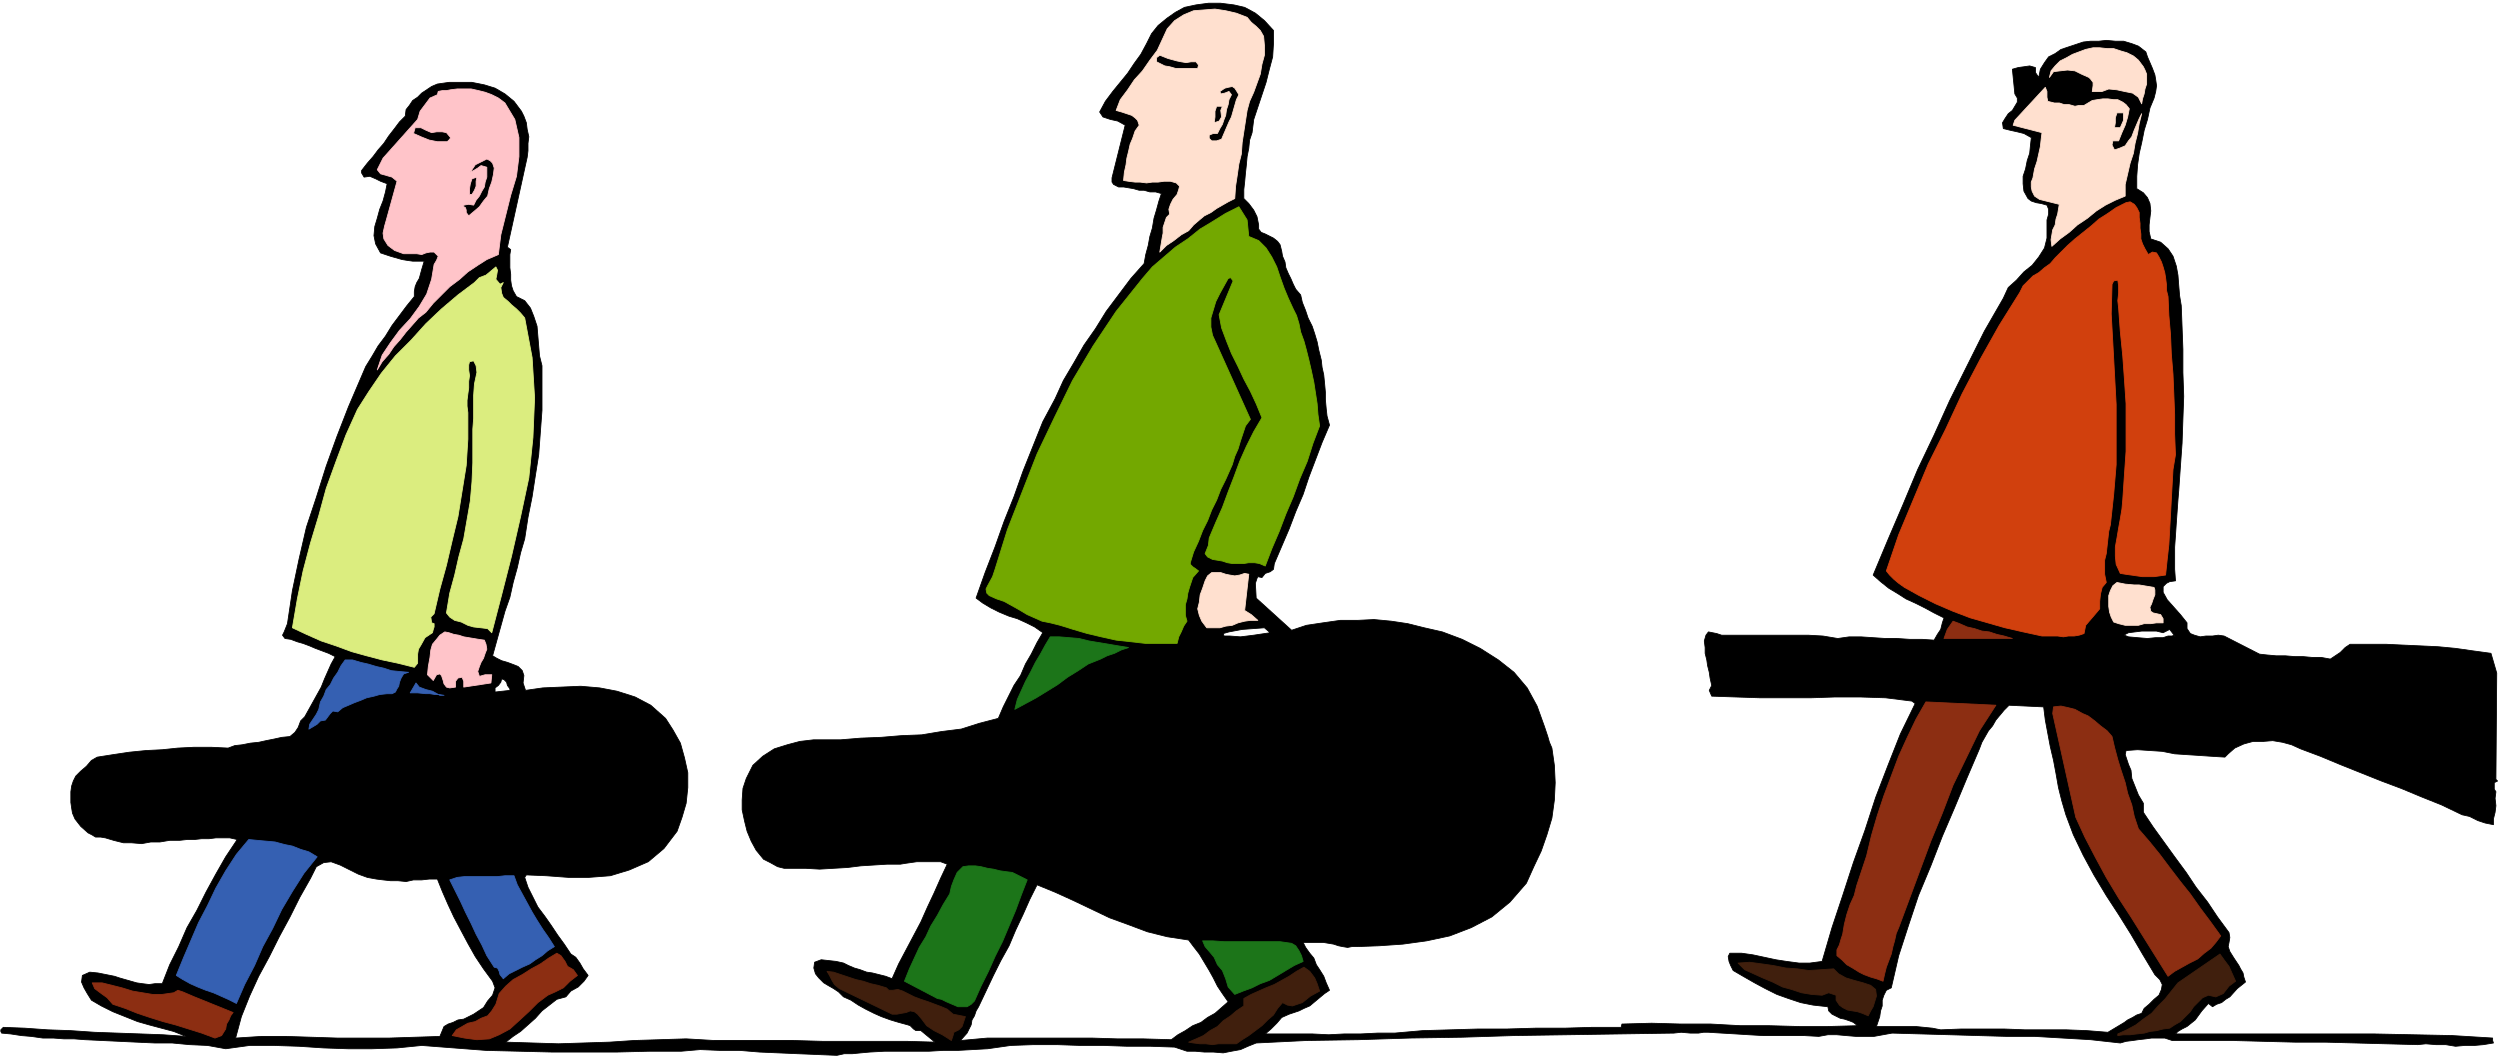
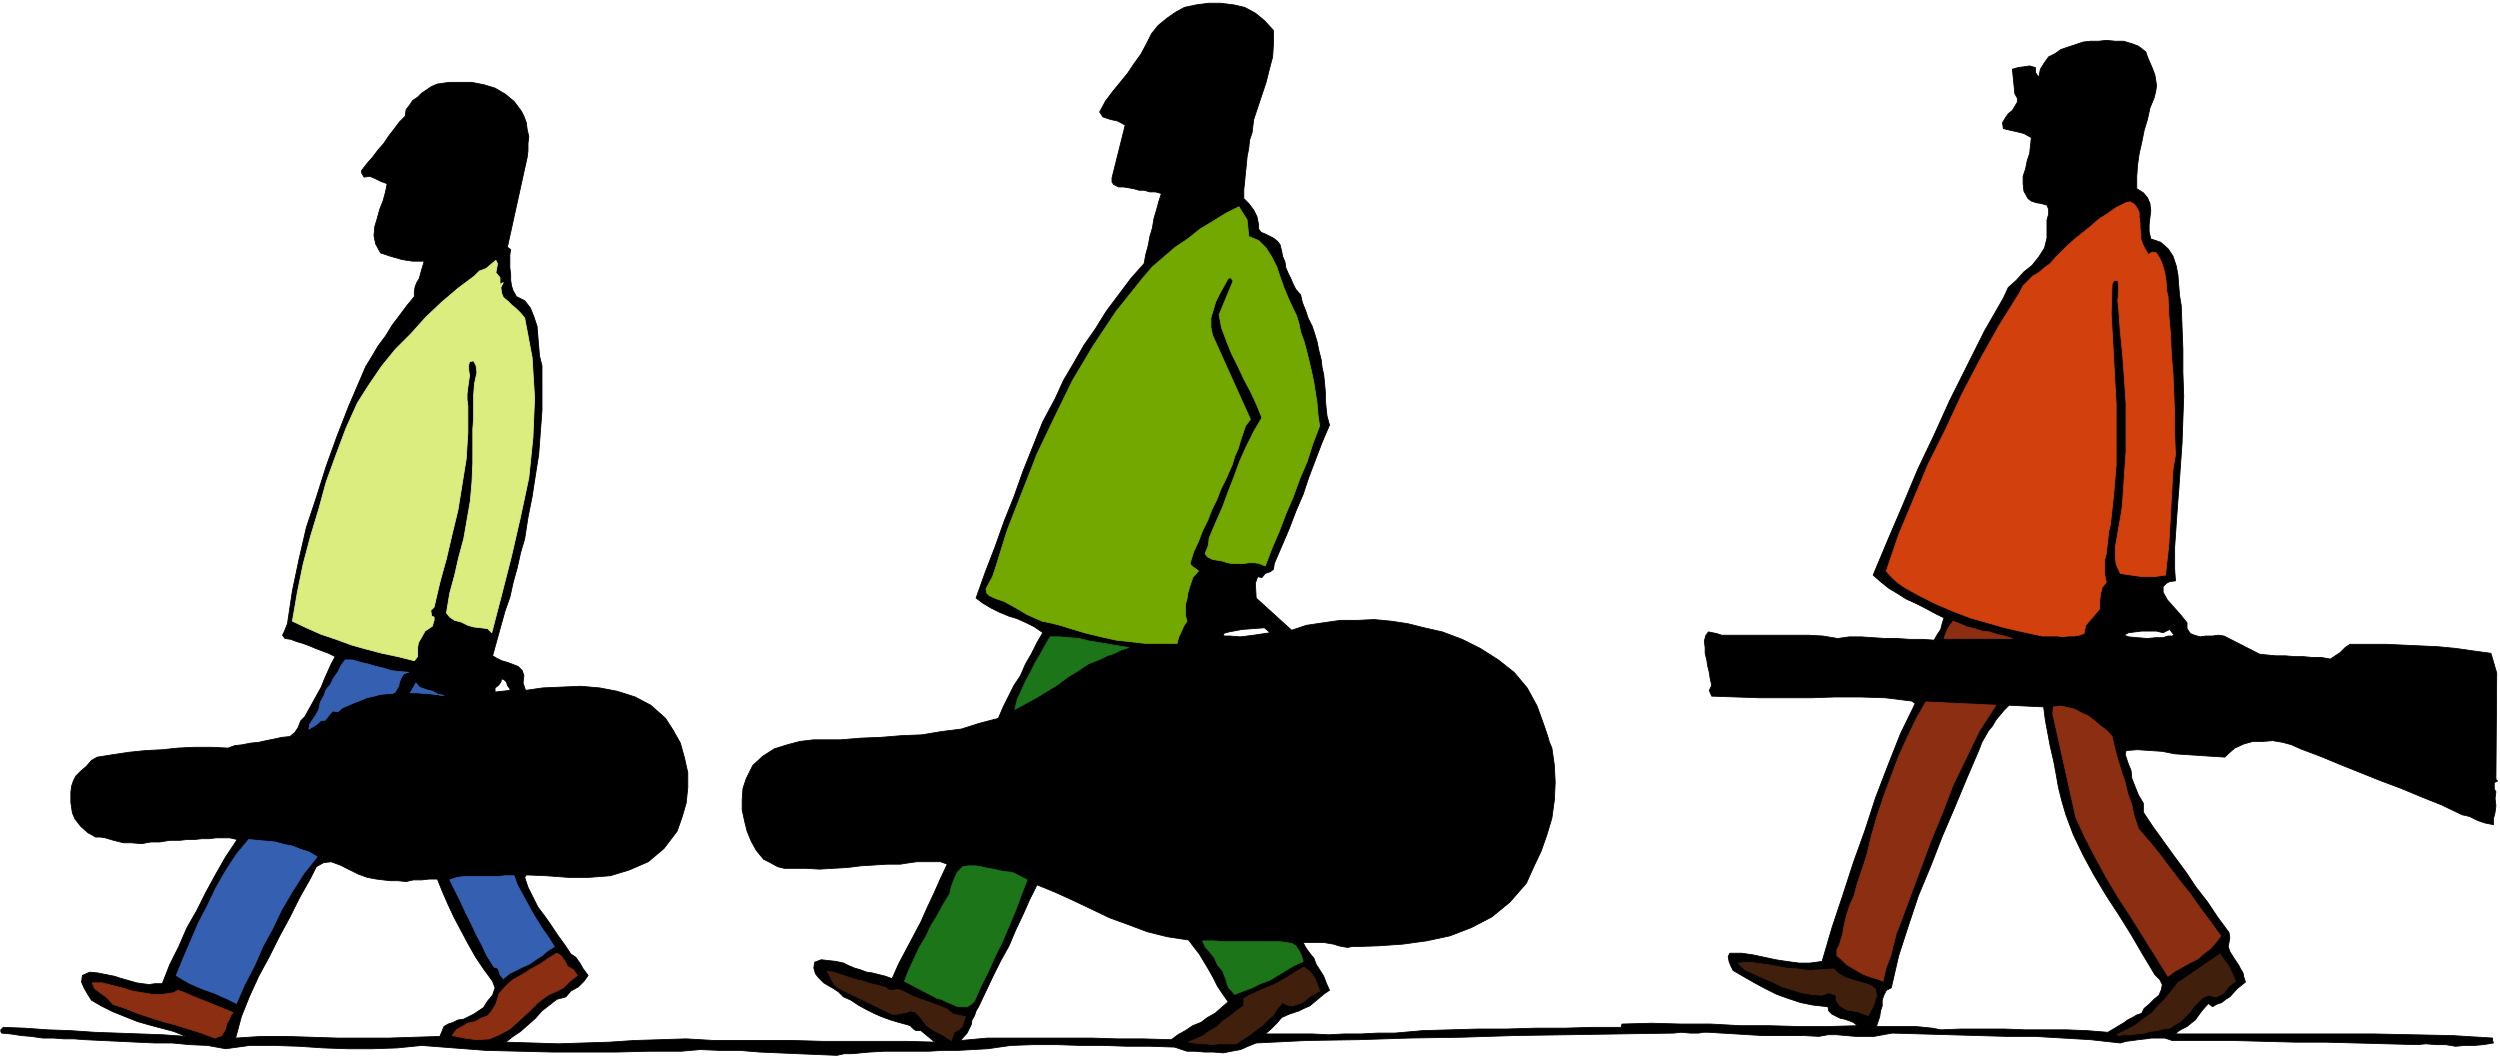
<svg xmlns="http://www.w3.org/2000/svg" fill-rule="evenodd" height="207.366" preserveAspectRatio="none" stroke-linecap="round" viewBox="0 0 3035 1283" width="490.455">
  <style>.brush8{fill:#8c2e12}.pen7{stroke:#8c2e12;stroke-width:1;stroke-linejoin:round}</style>
  <path d="M1546 37v16l-1 16-4 15-4 16-5 15-5 15-5 15-2 16-3 9-1 10-2 10-1 11-1 9-1 11-1 9v11l6 6 6 8 4 8 2 10v5l3 4 5 2 6 3 4 2 5 4 3 4 2 8 1 6 3 7 1 7 3 7 3 6 3 7 3 6 6 7 2 9 4 10 3 9 5 10 3 9 3 10 2 10 3 12 1 9 2 9 1 10 1 11v9l1 11 1 9 3 11-9 21-8 21-8 21-7 21-9 21-8 21-9 21-9 21-1 7-4 3-6 2-4 5-5-1-1 2-1 3-1 3 1 18 43 39 18-6 20-3 21-3h21l20-1 21 2 20 3 20 5 22 5 24 9 22 11 22 14 19 15 16 19 12 22 9 25 2 6 2 6 2 7 3 7 3 21 1 21-1 21-3 22-6 20-7 20-9 19-9 20-20 23-22 18-25 13-26 10-28 6-29 4-29 2-27 1h-6l-5 1-6-1-5-1-6-2-6-1-6-1h-25l3 6 5 7 5 6 3 8 4 6 5 8 3 8 4 9-6 4-6 5-6 5-6 5-7 3-6 3-6 2-6 2-9 4-6 7-7 7-7 6h57l20 1 19-1h20l20-1h21l34-3 34-1 34-1h35l34-1h35l34-1h35l1-4 36-1 36 1h36l36 2h35l36 1h35l36-1-5-4-5-2-6-2-5-1-6-3-4-2-4-4-1-5-18-2-15-3-15-5-14-5-14-7-13-7-14-8-12-7-3-6-2-5-1-6 2-4h14l14 2 14 3 14 3 13 2 15 2h13l15-2 12-41 13-39 13-40 14-39 13-40 15-39 15-38 18-37-4-3-32-4-31-1h-30l-30 1h-61l-30-1-29-1-3-7 3-6-2-9-1-7-2-8-1-7-2-8v-7l-1-8 2-7 3-4 5 1 5 1 6 2h105l18 1 18 3 14-2h14l15 1 15 1h14l15 1h15l15 1 4-7 4-6 2-8 2-6-12-6-11-6-12-6-11-5-11-7-10-6-10-8-9-8 18-43 18-42 18-43 20-42 19-42 21-42 21-42 23-40 6-13 10-9 9-10 10-8 8-10 7-11 3-12v-22l2-7v-6l-2-5-7-2-6-1-6-2-4-3-5-9-1-9v-9l3-9 2-10 3-9 1-10 1-9-9-5-8-2-9-2-8-2-1-7 3-5 4-6 5-4 3-5 3-5v-5l-3-5-3-30 7-2 7-1 7-1 7 2v6l4 6 2-10 5-8 5-7 8-4 7-5 9-3 9-3 9-3 9-1h10l9-1 11 1h10l10 3 8 3 9 7 2 6 3 7 3 7 3 8 1 6 1 7-1 7-2 8-5 12-3 14-4 13-3 15-3 13-2 14-1 14v15l8 5 5 6 3 7 1 9-1 8-1 9v8l2 9 12 4 9 8 6 9 4 12 2 11 1 13 1 12 2 12 1 26 1 27v28l1 29-1 28-1 29-2 28-2 29-1 12-1 14-1 14-1 15-1 14v27l1 14-7 1-4 2-4 4v7l5 9 8 9 8 9 8 10v7l4 6 5 2 7 2 7-1h8l7-1 7 1 43 22 9 1 11 1h11l12 1h10l11 1h11l11 2 6-4 6-4 6-6 6-4h43l21 1 22 1 21 1 21 2 21 3 22 3 7 24-1 129 2 2-4 2v8l2 3-1 8 1 9-1 8-2 8v7l-10-2-9-3-10-5-9-2-25-12-25-10-24-10-24-9-25-10-25-10-24-10-24-9-11-5-11-3-12-2-12 1h-12l-11 3-11 5-8 7-4 4-16-1-15-1-15-1-15-1-15-3-15-1-15-1-14 1-1 5 2 6 2 6 3 7 1 10 4 10 4 10 6 10v11l12 18 13 18 13 18 14 19 12 18 14 18 12 18 14 19 1 6-1 6-1 5 2 6 5 8 6 9 2 4 3 5 1 5 2 6-10 8-9 10-5 3-5 4-6 2-5 3-5-4-8 9-8 11-5 4-5 4-6 3-5 3-3 3h240l48 1 48 1 49 3v3l1 3-12 2-11 1h-12l-11 1-12-2h-12l-12-1-10 1-38-1-37-1-37-1h-37l-38-1-37-1h-74l-9-3h-16l-7 1-9 1-7 1-8 1-7 2-36-4-34-2-34-2h-34l-35-1-34-1-35-1-35-1-11 2-11 2h-22l-12-1-11-1h-11l-11 2-18-1h-50l-17-1-16-1-17-1-16-1h-6l-6 1h-10l-11-1-9 1-65 1-64 1-65 1-63 2-63 1-63 2-63 1-61 3-10 4-9 4-11 2-10 2-12-1h-11l-11-1h-10l-15-5-29-1h-28l-29-1h-28l-29-1h-28l-28 1-28 4-18 1-18 1h-18l-17 1h-54l-18 1-11 1-10 1h-10l-9 2-24-1-24-1-23-1-23-1-24-2h-24l-24-1-23 2h-39l-39 1h-79l-40-1-40-1-39-3-39-3-30 3-30 1h-30l-29-1-30-2-30-1h-30l-29 4-22-4-22-1-21-2h-21l-22-1-21-1-21-1-21-1-13-1H78l-13-1H52l-14-2-12-1-13-2-11-1-1-2v-2l3-3 26 1 28 2 28 1 29 2 28 1 28 1 27 1 28 2-15-6-15-4-15-4-14-4-15-6-15-6-14-7-12-7-5-8-4-7-3-7 1-8 9-4 10 1 10 2 10 2 6 2 7 2 7 2 7 2 7 1 8 1 7-1h9l9-23 11-22 10-23 12-21 11-22 12-22 12-21 14-21-9-2h-17l-8 1h-9l-9 1h-9l-9 1h-12l-12 2h-11l-11 2-12-1h-10l-12-3-10-3-6-1h-6l-5-3-4-2-9-8-7-9-3-7-1-6-1-7v-13l1-7 2-6 3-6 6-6 7-6 6-7 7-4 19-3 20-3 20-2 20-1 19-2 20-1h20l21 1 8-3 9-1 10-2 10-1 9-2 10-2 9-2 10-1 6-5 4-6 3-8 5-5 5-9 5-9 5-9 5-9 4-10 4-9 4-9 5-9-8-4-8-3-8-3-7-3-8-3-7-2-8-3-7-1-3-4 2-4 2-5 2-5 6-40 8-38 9-39 12-36 12-38 13-36 14-36 15-35 6-14 8-13 7-12 9-12 8-13 9-12 9-12 9-11v-6l1-6 2-5 3-5 3-11 3-10h-14l-7-1-6-1-7-2-7-2-6-2-6-2-6-11-2-10 1-11 3-10 3-11 4-10 3-11 2-10-8-3-6-3-7-3-7 1-3-5v-3l7-9 7-8 6-8 7-8 6-9 7-9 6-8 7-7 1-8 4-5 4-6 6-4 5-5 6-4 6-4 7-3 14-2h28l15 3 13 4 12 7 11 9 9 12 3 6 3 8 1 8 2 9-1 8v9l-1 8-2 9-22 100 4 3-1 6v16l1 8v7l1 7 2 6 4 7 10 5 7 9 4 10 4 12 1 12 1 12 1 12 3 12v54l-2 27-2 27-4 25-4 26-5 25-4 26-5 17-4 18-5 18-4 18-6 17-5 18-5 18-5 18 5 3 6 3 7 2 8 3 5 2 5 5 2 6-1 9 3 9 21-3 23-1 23-1 23 2 21 4 22 7 19 10 18 16 9 14 9 16 5 18 4 18v18l-2 19-5 17-6 17-16 21-19 16-23 10-23 7-26 2h-25l-27-2-24-1-2 3 4 12 6 12 6 12 9 12 7 10 8 12 8 11 8 12 6 4 5 7 4 7 6 8-5 7-7 7-9 5-6 7-11 3-9 7-9 7-8 9-9 8-9 8-9 6-9 7 32 1 32 1 31-1 31-1 30-2 32-1 31-1 34 2h96l35 1h102l35 1-17-14h-6l-3-2-4-4-3-1-11-3-10-3-11-4-9-4-10-5-9-5-9-6-9-4-6-6-6-4-7-4-5-3-6-6-4-5-2-7 1-7 8-3 9 1 9 1 9 2 6 3 7 3 7 2 8 3 7 1 8 2 8 2 8 3 8-18 9-17 9-17 9-17 8-18 8-17 8-18 8-17-8-3h-29l-7 1-7 1-6 1h-16l-16 1-16 1-16 2-17 1-17 1-17-1h-26l-8-2-9-5-8-4-9-11-6-11-5-12-3-12-3-14v-12l1-14 4-12 8-16 12-11 14-9 16-5 15-4 17-2h33l24-2 25-1 24-2 25-1 24-4 24-3 22-7 23-6 6-14 6-12 7-14 8-12 6-14 7-12 7-14 7-12-10-7-10-5-11-5-10-3-12-5-10-5-10-6-8-6 11-31 12-31 11-31 12-30 11-31 12-30 12-30 15-28 10-22 13-22 12-21 14-20 13-21 15-20 15-20 16-18 2-11 3-11 2-11 3-10 2-12 3-10 3-11 3-9-7-2h-7l-7-2h-6l-7-2-6-1-6-1h-6l-6-3-2-3v-5l1-4 15-60-9-5-9-2-9-3-4-6 7-13 9-12 9-11 9-11 8-12 8-11 7-13 6-12 8-10 11-9 10-7 11-6 14-3 15-2h15l16 2 13 3 13 7 11 9 11 12zm1095 736-2-2-2 1h-5l-6 2h-9l-10 1-12-1-11-1-5-2 1-1 4-2 8-1 8-1h18l8 2 8-4 7 9zM619 836v2l-9 1-9 1v-5l4-3 3-4 1-4 3 1 3 3 1 4 3 4zm923-68-20 3-16 2-13-1h-7l-1-3 7-2 16-3 27-2 7 6zm939 90 2 16 3 16 3 16 4 17 3 16 3 17 4 16 5 17 9 24 12 25 13 24 15 25 15 23 15 24 14 24 15 25 6 6 3 6-1 6-3 7-6 5-6 6-6 5-3 6-6 2-5 3-6 3-4 3-10 6-10 6-25-2-25-1h-50l-26-1h-52l-25 1-10-2-10-1-10-1h-48l2-6 2-6 1-7 2-6v-7l2-6 3-6 6-3 9-39 12-37 12-36 15-36 14-36 15-35 15-36 15-35 3-8 4-7 4-7 5-6 4-7 5-6 5-6 6-6 42 2zm-1038 283 6 8 7 9 6 10 6 10 5 9 5 10 6 9 7 10-8 7-8 7-9 5-8 6-10 4-9 6-9 5-8 6-34-1h-31l-32-1h-126l-33 3 8-9 5-10 1-6 3-5 2-6 3-5 9-19 9-19 9-18 10-18 8-19 9-19 8-18 9-18 22 9 22 10 21 10 23 11 22 8 24 9 24 6 26 4zm-912-74 6 15 7 16 7 15 9 17 8 15 9 16 10 15 11 15 3 8-3 9-6 7-5 8-6 4-6 4-6 3-6 3-7 1-6 3-6 2-5 3-5 12-31 1-31 1h-62l-31-1-31-1h-31l-31 2 7-26 10-25 11-24 13-24 12-24 13-24 12-24 13-23 7-14 9-5 9-1 11 4 10 5 12 6 11 4 11 2 8 1 9 1h9l10 1 9-2h10l9-1h10z" style="fill:#000;stroke:#000;stroke-width:1;stroke-linejoin:round" />
-   <path d="m1534 44 1 11v12l-3 11-2 12-4 11-4 11-5 11-3 11-2 13-2 13-2 13-1 14-3 12-2 14-2 13-1 15-8 4-7 4-7 4-7 5-8 4-6 5-7 6-6 7-9 5-9 7-9 6-8 8 1-6 1-6 1-6 1-5v-7l2-6 2-6 4-4-1-6 2-6 3-6 5-6 2-6 1-4-4-4-7-2h-8l-7 1h-7l-7 1-8-1h-6l-8-1-6-1 1-10 2-9 1-8 2-8 2-9 3-7 3-9 5-7-2-6-3-3-4-3-3-1-9-3-7-2 5-13 9-12 8-12 10-11 9-13 9-12 6-13 6-13 9-10 11-7 12-5 13-1 13-1 13 2 13 3 13 5 5 6 6 5 5 5 4 7zm-82 31 3 4-1 4h-27l-7-2-6-1-6-3-4-2v-5l4-3 10 4 11 3 5 1 6 1 6-1h6zm52 40-3 6-2 7-2 7-2 7-3 6-3 7-3 7-3 7-6 2h-6l-3-3v-4l5-2h5l3-6 3-5 2-6 2-5 1-7 2-6 1-6 3-6-3-4-5 2-5 1-1-3 3-2 3-2 4-1 5-1 3 2 2 3 3 5zm-20 14-2 5 1 8-3 5-6 2 1-7v-7l2-6h7zm32 568-5 44 8 5 8 7h-9l-7 1-8 2-7 3-8 1-7 2h-16l-6-8-3-7-2-8 2-8 1-9 3-8 3-9 3-6 5-4h11l6 2 5 1 6 1 6-1 6-2 5 1zm978-572h6l6 2h6l7 2 5-1h6l5-3 5-3 6-1 7-1h6l7 1h5l6 3 4 3 4 5-2 10-3 10-4 9-4 10h-7l-1 5 3 6 6-2 7-3 4-6 4-5 3-8 3-7 3-7 3-6-3 12-2 12-3 12-2 12-4 12-3 13-3 13v14l-12 5-12 6-11 7-11 9-12 8-10 9-11 8-10 9-1-8 1-6 1-6 3-6 1-7 2-6 1-6 1-6-8-2-8-2-8-2-6-4-3-6-1-5v-6l2-5 2-11 3-9 2-9 2-9 1-9 1-8-35-9 2-6 37-40 2 5v7l1 5 8 2zm84 12v9l-4 9h-7l1-6v-6l2-6h8zm24-56 2 4 2 5v12l-2 6-1 6-2 6-1 6-4-8-7-5-10-2-9-2-10-1-8 3h-12l1-7v-4l-3-4-2-2-9-4-8-4-9-1-9 1-8 1-5 7 2-8 5-6 6-6 8-4 7-4 8-3 8-3 9-2h8l9 1h8l9 3 7 2 8 4 6 5 6 8zm13 632 1 3v6l-2 5-2 6-2 4 1 5 3 2 9 2 3 5v5h-8l-7 1h-8l-7 2h-16l-8-2-6-2-3-6-2-6-1-7v-13l2-6 3-6 5-4 10 2 11 1h6l6 1 6 1 6 1z" style="stroke:#ffe0cf;stroke-width:1;stroke-linejoin:round;fill:#ffe0cf" />
-   <path d="m613 125 12 20 5 22v23l-3 24-7 23-6 24-6 24-3 24-14 6-11 7-12 8-10 9-12 9-10 10-10 10-9 11-9 7-7 8-8 9-7 9-8 9-6 9-8 9-6 10 6-18 10-15 11-15 13-14 11-15 9-15 6-18 3-18 3-5 2-5-5-5h-5l-5 1-5 2-6-1h-16l-11-4-8-6-5-8-1-7 2-9 2-7 13-47-6-5-7-2-7-2-4-5 7-14 42-47 3-10 6-8 6-8 9-4 1-4 5-1h5l5-1 8-1h17l9 2 8 2 8 3 8 4 8 6zm-89 36 6-1h7l5 1 5 6-1 2-3 3h-12l-5-1-5-1-10-4-9-4 2-7h7l6 3 7 3zm76 43-1 8-2 9-3 8-2 9-5 6-5 7-7 6-6 5-3-4v-3l-1-3-2-1v-2l6-1 6 1 3-6 4-5 3-6 3-5 1-6 2-6v-12l-7-2-4 3-5 3-4 2 6-9 10-5 4-2 4 2 3 3 2 6zm-21 11-1 5v6l-2 5-3 5h-3v-7l1-6 2-6 6-2zm9 562 2 5 1 6-2 5-2 6-3 5-2 5-2 6 2 6 7-2h8l-1 10-33 5v-7l-2-5-5 1-3 4v7l-7 1-4-1-3-4-1-4-2-6-2-2-4 1-4 7-7-7 1-10 2-11 1-9 2-7 5-6 4-5 6-4 5 1 6 2 6 1 6 2 6 1 6 1 6 1 7 1z" style="stroke:#ffc4c9;stroke-width:1;stroke-linejoin:round;fill:#ffc4c9" />
  <path style="stroke:#d1400d;stroke-width:1;stroke-linejoin:round;fill:#d1400d" d="M2597 258v6l1 7v6l1 7v6l2 6 3 6 4 7 5-3 5 1 3 5 3 6 2 6 2 7 1 6 1 8v7l2 8 1 23 2 23 1 24 2 24 1 24 1 25v24l1 25-3 18-1 18-1 18-1 19-1 18-1 18-2 18-2 19-7 1-7 1h-14l-7-1-7-1-7-1-6-1-5-11-1-10v-11l2-11 2-12 2-11 2-12 1-11 2-30 2-29v-58l-2-30-2-28-3-30-2-28-1-9 1-9v-9l-1-7-5 1-2 4-1 36 2 36 2 37 2 37v73l-3 36-4 37-2 8-1 9-1 9-1 9-2 8v17l2 10-5 6-2 8-1 9v9l-5 6-6 7-6 7-2 10-6 2-6 1h-7l-6 1-7-1h-19l-23-5-22-5-21-6-21-6-21-8-21-9-20-10-18-10-7-5-6-5-5-5-4-5 15-44 18-43 18-43 21-42 20-43 22-42 23-41 25-40 4-8 6-6 6-6 7-4 7-6 7-5 6-7 6-6 9-9 9-8 10-8 10-8 9-8 11-7 10-7 12-6 5-1 5 3 3 4 3 6z" />
  <path style="stroke:#73a800;stroke-width:1;stroke-linejoin:round;fill:#73a800" d="m1514 267 2 20 12 5 9 9 7 11 6 12 4 12 5 14 5 12 6 13 4 8 3 10 2 10 4 11 3 11 3 12 3 13 3 14 2 13 2 13 1 13 2 14-8 21-7 22-9 21-8 22-9 21-8 21-9 21-8 21-7-3-6-1h-7l-6 1h-14l-6-1-6-2-6-1-6-1-6-3-3-4 4-10 1-9 8-19 8-18 7-19 7-18 7-19 8-18 9-18 10-17-7-17-7-15-8-15-7-15-8-16-6-15-6-16-3-16 17-41-3-4-3 1-5 9-5 9-5 10-3 10-3 10v11l2 10 5 11 41 91-6 8-3 9-3 9-3 10-4 9-3 10-4 9-4 9-6 12-5 13-6 12-5 13-6 12-5 13-6 13-4 13v2l3 3 3 2 4 3-7 8-2 6-2 6-2 7-1 7-2 7v13l2 7-4 6-3 7-3 6-2 8h-38l-18-2-18-2-18-4-17-4-17-5-16-5-12-3-10-2-9-4-9-4-10-6-9-5-9-5-9-3-9-4-3-3-1-5 2-4 6-11 3-9 15-48 18-46 18-46 21-44 22-45 25-42 28-42 32-40 12-14 14-12 14-12 15-10 15-12 15-9 16-10 16-8 10 16z" />
-   <path style="stroke:#dbed7f;stroke-width:1;stroke-linejoin:round;fill:#dbed7f" d="m607 345 4-2-3 6 1 7 2 5 6 5 4 4 6 5 5 5 5 6 9 48 3 49-2 48-5 49-10 47-11 48-12 47-12 46-5-5-8-1-9-1-7-2-8-4-8-2-6-4-4-5 4-24 6-22 5-22 6-22 4-23 4-23 2-23 1-23v-41l1-13v-28l1-14 3-14-1-8-3-6-5 1-1 4v6l1 7-1 7v8l-1 7-1 8v7l1 8v32l-2 32-5 31-5 31-7 29-7 30-8 29-7 30-4 4 1 7 3 1v4l-1 3-1 4-9 6-5 9-3 5-1 6v11l-4 5-20-5-19-4-19-5-18-5-19-7-18-6-18-8-17-8 6-35 7-34 9-34 10-33 9-33 12-33 12-32 14-31 14-22 15-22 17-21 19-19 18-20 19-18 20-17 20-15 6-6 8-3 6-5 6-5 2 4-1 6-1 5 5 6z" />
+   <path style="stroke:#dbed7f;stroke-width:1;stroke-linejoin:round;fill:#dbed7f" d="m607 345 4-2-3 6 1 7 2 5 6 5 4 4 6 5 5 5 5 6 9 48 3 49-2 48-5 49-10 47-11 48-12 47-12 46-5-5-8-1-9-1-7-2-8-4-8-2-6-4-4-5 4-24 6-22 5-22 6-22 4-23 4-23 2-23 1-23v-41l1-13v-28l1-14 3-14-1-8-3-6-5 1-1 4v6l1 7-1 7l-1 7-1 8v7l1 8v32l-2 32-5 31-5 31-7 29-7 30-8 29-7 30-4 4 1 7 3 1v4l-1 3-1 4-9 6-5 9-3 5-1 6v11l-4 5-20-5-19-4-19-5-18-5-19-7-18-6-18-8-17-8 6-35 7-34 9-34 10-33 9-33 12-33 12-32 14-31 14-22 15-22 17-21 19-19 18-20 19-18 20-17 20-15 6-6 8-3 6-5 6-5 2 4-1 6-1 5 5 6z" />
  <path d="M534 844h5l-6-1h-5l-6-1h-5l-10-1h-9l7-12 4 5 8 3 8 2 9 5zm-38-28-6 2-3 5-2 5-1 5-2 3-2 4-4 2h-6l-9 1-7 2-9 2-7 3-8 3-7 3-7 3-6 5-6-1-3 3-3 4-3 4-6 1-4 4-5 3-5 3 1-6 4-6 4-6 3-6 2-9 4-7 3-8 5-6 4-8 5-7 4-8 5-7h9l10 3 9 2 10 3 9 2 9 3 10 1 11 1zm-111 224-16 20-14 22-13 22-11 23-12 22-10 23-12 23-10 23-10-5-9-4-9-4-9-3-10-4-9-4-9-5-8-5 9-22 9-21 9-21 11-21 10-21 12-21 13-20 15-18 10 1 11 1 11 1 11 3 10 2 10 4 10 3 10 6zm239 23 4 11 6 11 6 11 6 11 6 10 7 11 7 10 7 11-8 5-7 6-8 5-7 5-9 4-8 4-8 4-7 6-4-5-1-4-2-4-4-1-9-14-6-13-7-13-6-13-7-14-6-13-7-14-6-12 9-3 9-1h40l9-1h11z" style="stroke:#3560b2;stroke-width:1;stroke-linejoin:round;fill:#3560b2" />
  <path class="pen7 brush8" d="m2558 887 6 7 3 13 4 15 4 13 5 15 3 13 5 14 3 14 5 15 13 15 13 16 12 16 13 17 12 15 12 17 12 16 13 18-6 8-6 7-8 6-8 7-10 5-9 5-9 5-8 6-15-24-15-24-15-24-15-23-15-25-13-24-13-25-11-24-28-126 1-8 9-1 9 2 8 2 9 5 7 3 8 6 7 6 8 6zm-115-112h-83l4-11 7-10 8 3 9 4 9 2 9 3 9 1 9 3 9 2 10 3zm-20 81-20 31-16 33-16 33-13 34-14 34-13 35-13 35-13 35-3 7-2 9-2 7-2 9-3 8-3 8-2 8-2 9-8-3-7-2-8-3-6-3-8-5-7-4-6-6-6-5v-7l3-6 2-7 2-6 2-12 3-12 4-12 5-11 3-12 4-12 4-12 4-12 6-25 7-24 8-24 9-24 9-24 10-22 11-23 12-21 85 4z" />
  <path d="m1568 1145 5 3 4 6 3 6 2 7-11 5-10 6-10 6-10 6-11 4-10 5-11 4-10 4-8-9-3-10-4-10-6-7-4-9-5-6-6-7-3-7h12l14 1h68l14 2zm-339-86 18 9-7 18-7 19-8 19-8 19-9 18-8 18-9 18-8 18-4 4-5 3h-11l-7-3-7-3-6-3-5-1-40-21 6-15 6-13 6-13 8-13 6-13 8-13 7-13 8-13 2-9 3-8 4-9 7-7 7-1h8l7 1 8 2 7 1 8 2 7 1 8 1zm141-273-9 3-8 4-9 3-8 4-15 6-12 8-13 8-12 9-13 8-13 8-13 7-13 7 3-12 5-11 5-11 6-11 6-12 6-10 6-11 6-10h11l12 1 12 1 12 3 12 2 12 2 12 2 12 2z" style="stroke:#1c7519;stroke-width:1;stroke-linejoin:round;fill:#1c7519" />
  <path class="pen7 brush8" d="m696 1177 5 7-9 7-8 8-10 5-9 4-12 9-11 11-12 11-11 10-13 7-12 5-15 1-15-2-15-3 5-7 7-4 7-4 9-2 7-4 8-3 5-6 5-8 4-13 8-9 9-8 11-6 11-7 11-6 10-7 10-6 5 3 5 7 3 6 7 4zm-485 28 5-3 6 2 7 3 7 3 47 19-3 4-2 5-3 5-1 6-5 8-8 3-16-6-16-5-16-5-15-4-16-5-15-5-15-6-15-5-7-8-7-5-8-6-3-7h12l12 3 12 3 13 4 12 2 12 2h12l14-2z" />
  <path d="m2714 1191-8 6-7 9-9 4-9-2-7 3-5 5-6 6-4 6-6 6-6 6-7 4-6 4-8 1-8 2-8 1-7 2-9 1-8 1h-8l-7 1v-2l11-5 11-6 9-7 10-7 8-9 8-8 8-10 8-10 51-35 5 7 6 8 4 9 4 9zm-488-15 6 6 9 5 10 3 11 3 9 3 6 5 1 8-4 13-3 5-3 6-7-3-6-2-6-1-6-1-6-3-4-3-4-6v-6l-9-3-8 3-13-1-12-2-12-4-11-3-12-6-12-5-11-5-11-5-8-8 14-1 15 2 14 2 15 3 14 1 14 2 15-1 15-1zm-624 27-11 6-10 8-6 2-6 2-6-1-6-3-6 7-5 8-7 6-7 7-8 6-8 6-8 5-7 5h-22l-7 1-8-1h-7l-8-1-6-1 9-4 9-4 8-6 9-5 7-7 9-6 7-6 9-6v-9l9-5 9-4 9-4 10-4 9-5 9-5 9-6 9-5 7 5 6 8 3 7 3 9zm-526-4 3 3h5l6-1 6 2 6 3 8 4 8 3 9 3 8 3 8 3 7 3 7 6 15 3-2 6-2 6-4 4-6 3-1 4-2 6-11-7-10-5-9-6-6-8-5-6-4-3-5-1-5 2-6 1-5 1h-6l-4-2-60-29-6-5-3-5-3-6-3-5 8 1 9 3 9 3 9 3 9 2 9 3 9 2 10 3z" style="stroke:#401f0d;stroke-width:1;stroke-linejoin:round;fill:#401f0d" />
</svg>